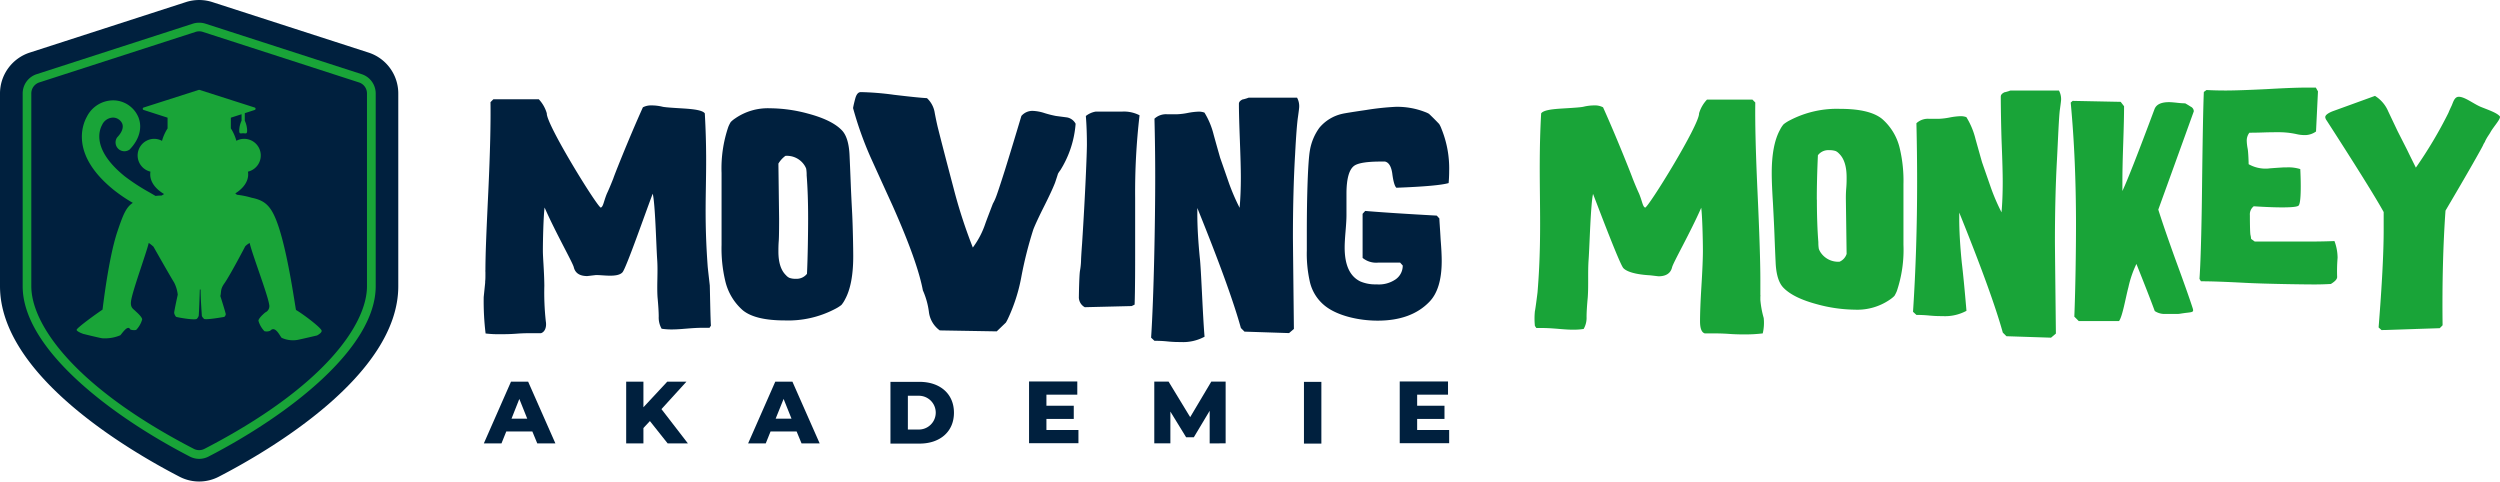
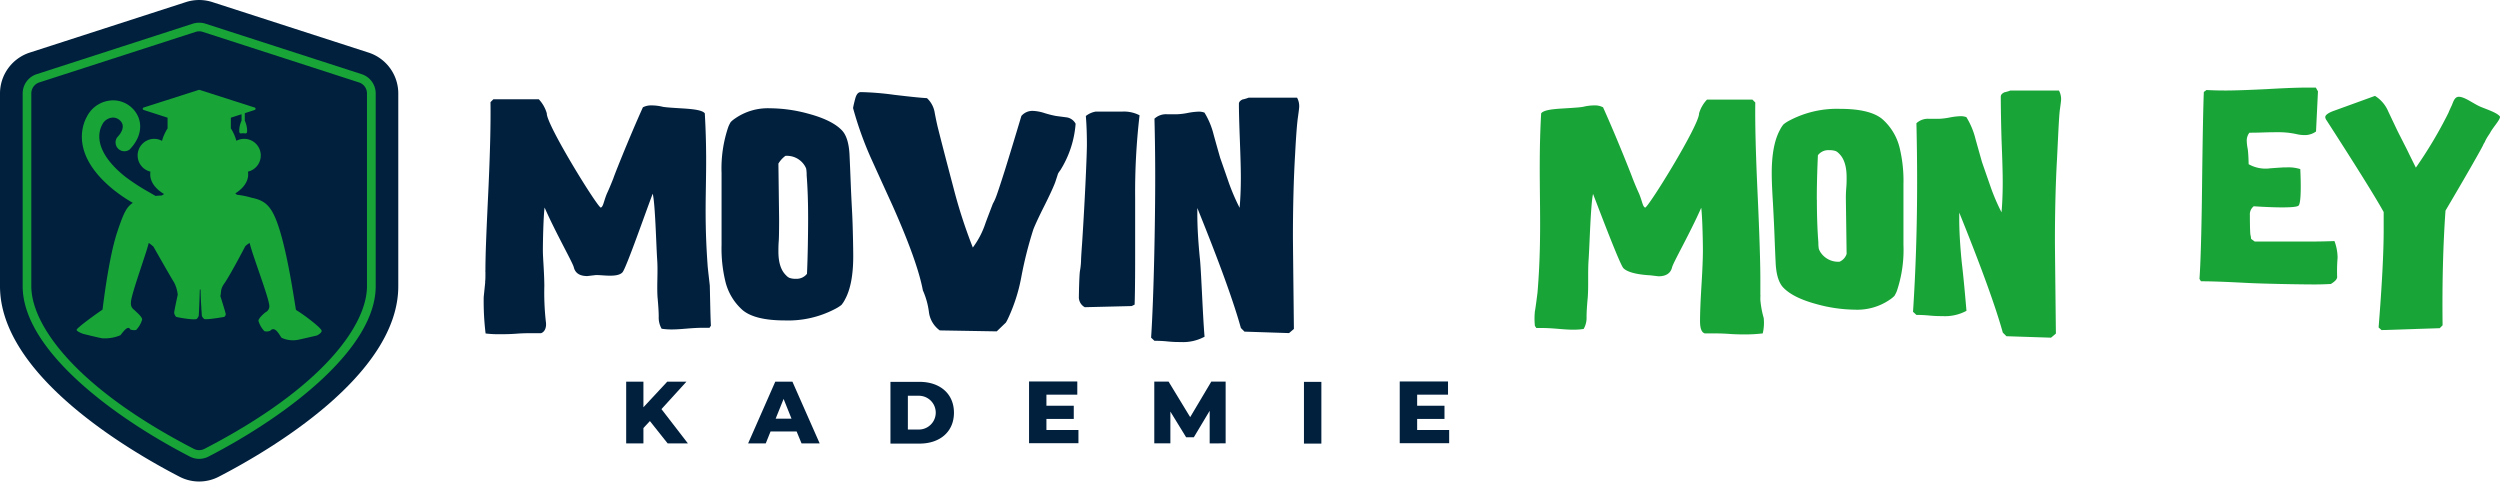
<svg xmlns="http://www.w3.org/2000/svg" width="200mm" height="38.52mm" viewBox="0 0 566.93 109.18">
  <g>
    <path d="M6.75,11.92,42.16.47a9.76,9.76,0,0,1,6,0L83.58,11.92a9.74,9.74,0,0,1,6.74,9.27V64.9c0,20.2-29.31,37.31-40.71,43.2a9.65,9.65,0,0,1-8.9,0C29.32,102.21,0,85.1,0,64.9V21.19A9.75,9.75,0,0,1,6.75,11.92Z" fill="#00203e" />
    <path d="M45.16,104.05a4.61,4.61,0,0,1-2.09-.51C24.73,94.06,5.14,78.93,5.14,64.9V21.19a4.6,4.6,0,0,1,3.19-4.38L43.74,5.36a4.74,4.74,0,0,1,2.84,0L82,16.81a4.6,4.6,0,0,1,3.2,4.38V64.9c0,14-19.6,29.16-37.93,38.64A4.65,4.65,0,0,1,45.16,104.05Zm0-96.95a2.5,2.5,0,0,0-.81.13L8.93,18.68A2.63,2.63,0,0,0,7.1,21.19V64.9c0,8.62,9.69,22.84,36.87,36.89a2.63,2.63,0,0,0,2.38,0C73.54,87.74,83.22,73.52,83.22,64.9V21.19a2.62,2.62,0,0,0-1.83-2.51L46,7.23A2.56,2.56,0,0,0,45.16,7.1Z" fill="#19a438" />
    <path d="M72.92,74.92c-.32-.79-4.31-3.78-5.79-4.63C67,70,65.47,58.5,63.28,51.72c-1.59-4.91-3-6.23-6.21-6.88a19.27,19.27,0,0,0-3.33-.68l-.39-.3c1.82-1.14,2.93-2.66,2.93-4.32a4.21,4.21,0,0,0-.05-.62,3.77,3.77,0,1,0-2.63-7,10.4,10.4,0,0,0-1.25-2.82V26.68l2.43-.78v1.47a5.47,5.47,0,0,0-.53,2.25c0,.87.4.59.9.59s.89.28.89-.59a5.47,5.47,0,0,0-.53-2.25V25.66l2.25-.73a.29.29,0,0,0,0-.55l-12.51-4a.54.54,0,0,0-.18,0l-12.5,4a.29.29,0,0,0,0,.55L38,26.68v2.44a10.13,10.13,0,0,0-1.26,2.82,3.72,3.72,0,0,0-1.79-.46,3.77,3.77,0,0,0-.83,7.44,3.18,3.18,0,0,0-.05.62c0,1.73,1.19,3.3,3.14,4.46l-.55.34q-.7,0-1.38.09l-1.39-.81A45.56,45.56,0,0,1,28.32,40c-7.46-6-5.85-10.43-5.18-11.65a2.8,2.8,0,0,1,2.58-1.69,2.33,2.33,0,0,1,2,1.37c.34.89-.07,2-1.16,3.13a2,2,0,0,0,2.84,2.74c2.19-2.26,2.92-4.92,2-7.29A6.24,6.24,0,0,0,26,22.76a6.7,6.7,0,0,0-6.31,3.72c-1.05,1.9-3.7,8.7,6.16,16.63A36,36,0,0,0,30.12,46c-1.56,1-2.24,2.76-3.56,6.69-2,6.08-3.25,17.21-3.31,17.52-1.69,1.13-5.87,4.18-5.87,4.58s1.49.92,1.49.92,4,1,4.4,1a9,9,0,0,0,4-.68c.35-.3,1.66-2.44,2.23-1.39.12.23,1.12.27,1.39.16a5.67,5.67,0,0,0,1.35-2.36c0-.44-.75-1.21-1.44-1.82-.53-.58-1.32-.79-1.07-2.43.36-2.39,3.45-10.76,4-13.11a10.26,10.26,0,0,1,1.07.85s3.53,6.25,4.68,8.12a8,8,0,0,1,.83,2.76c-.39,1.77-.85,4-.81,4.17a1.87,1.87,0,0,0,.43.86c.21.11,4.06.81,4.68.48a1.67,1.67,0,0,0,.45-.7c.09-.87.19-4,.25-5.92,0-.07.17-.08.18,0,0,2,.23,5,.28,5.86,0,.27.47.71.48.73.31.34,4.6-.43,4.6-.43a.91.91,0,0,0,.35-.6c0-.19-.66-2.33-1.23-4.14.25-.83-.07-1.48.89-2.83,1.3-1.82,4.76-8.45,4.76-8.45a3.87,3.87,0,0,1,1-.74c.5,2.36,4.07,11.62,4.43,14a1.55,1.55,0,0,1-.89,1.74c-.73.61-1.55,1.44-1.55,1.9a5.62,5.62,0,0,0,1.36,2.36A2.11,2.11,0,0,0,61.28,75c1.14-1.29,2.24,1.29,2.59,1.6a6.12,6.12,0,0,0,3.62.47c.43-.07,4.4-1,4.4-1S73.13,75.44,72.92,74.92Z" fill="#19a438" />
    <path d="M161.22,73.84l-.32.49h-1.59c-3.43,0-6.31.68-9.27.21a5.05,5.05,0,0,1-.66-2.74c0-1-.09-2.5-.27-4.43-.18-2.88.13-5.77-.09-8.65-.22-3.43-.44-12.53-1-14.8-1.5,3.89-6.05,17-6.87,17.84-1.18,1.26-4.57.54-6.1.62l-1.86.22c-1.72,0-2.74-.66-3.07-2-.22-1-4.14-7.88-6.62-13.54-.26,1.87-.39,7.49-.39,9.71,0,1.79.29,4.47.33,8a60.15,60.15,0,0,0,.33,8.05c.27,1.58-.36,2.52-1.09,2.73h-2.06c-.8,0-2,0-3.56.12s-2.76.11-3.55.11a24.24,24.24,0,0,1-3.39-.16,60.71,60.71,0,0,1-.43-8.27l.33-3.21c0-.77.06-.31.06-1.73v-.83a.41.41,0,0,1,0-.27s0,.06,0,.06v.17c0-4.12.22-8.89.66-18.23q.6-13,.49-20.15l.66-.66h10.29A7.81,7.81,0,0,1,124,25.7c-.14,2.53,11.69,21.63,12.26,21.37s.61-1.32,1.37-3.18c.37-.77.86-1.93,1.48-3.5,0-.15,3.32-8.59,6.68-16.06a4,4,0,0,1,2-.43,10.38,10.38,0,0,1,2.41.29c.8.21,4.45.36,5.73.47s3.43.32,3.9,1.05c.83,14.76-.42,19.8.64,34.51,0,.31.46,4.2.49,4.51C161,65.86,161.11,72.71,161.22,73.84Z" fill="#00203e" />
    <path d="M193.49,58.09q0,6.41-1.86,9.8a6.39,6.39,0,0,1-.82,1.26,8.55,8.55,0,0,1-1.48.93A22.85,22.85,0,0,1,178,72.66q-6.74,0-9.55-2.3a12.62,12.62,0,0,1-4-6.74,31.86,31.86,0,0,1-.82-8.1V39.23a29.22,29.22,0,0,1,1.53-10.46,7.43,7.43,0,0,1,.55-1.1,6.27,6.27,0,0,1,1-.82,13,13,0,0,1,7.93-2.3,33.34,33.34,0,0,1,8.6,1.21q5.37,1.43,7.61,3.72c1.1,1.09,1.7,3.05,1.81,5.86q.1,2.13.27,6.41.06,1.74.33,6.89C193.4,51.49,193.49,56.38,193.49,58.09Zm-10.23-8.65q0-5.49-.33-9.66c0-.36,0-.88-.11-1.53a3.59,3.59,0,0,0-.39-.77,4.74,4.74,0,0,0-4.32-2.14,6,6,0,0,0-1.59,1.75q.16,12.4.16,12.51c0,.55,0,4-.08,5s-.08,1.9-.08,2.44q0,3.73,1.73,5.38A2.35,2.35,0,0,0,179,63a4.1,4.1,0,0,0,1.5.22A3,3,0,0,0,183,62.09C183.18,58.43,183.26,52.48,183.26,49.44Z" fill="#00203e" />
    <path d="M243.92,28.06a23.13,23.13,0,0,1-3.45,10.51,6.67,6.67,0,0,0-.55.82c-.14.47-.36,1.13-.65,2q-.72,1.86-2.47,5.34T234.34,52a89.8,89.8,0,0,0-2.74,10.84,38.57,38.57,0,0,1-3,9.37,9.9,9.9,0,0,1-.49.93l-2.08,2-12.92-.22a6.07,6.07,0,0,1-2.47-4.27,17.46,17.46,0,0,0-1.36-4.81q-1.22-6.53-6.9-19.28-2.47-5.41-4.93-10.84a79.24,79.24,0,0,1-4-11.22c.08-.48.24-1.2.5-2.16s.67-1.46,1.26-1.46a64.24,64.24,0,0,1,7.5.61c3.61.43,6.11.69,7.5.76a5.73,5.73,0,0,1,1.7,3c.21,1.17.45,2.32.71,3.45q1.25,5,3.61,13.91a115.37,115.37,0,0,0,4.38,13.52,19.35,19.35,0,0,0,2.85-5.47c.36-1,.93-2.48,1.7-4.49a9.56,9.56,0,0,0,.65-1.37q.39-.93,2.08-6.24c1.06-3.4,2.3-7.48,3.73-12.27a3.29,3.29,0,0,1,2.62-1.15,9.66,9.66,0,0,1,2.63.5,24,24,0,0,0,2.57.65l2.52.33A2.76,2.76,0,0,1,243.92,28.06Z" fill="#00203e" />
    <path d="M258.42,26.14a150.69,150.69,0,0,0-1,18.7V58c0,1.68,0,7.75-.12,11.07l-.67.33L246,69.66a2.57,2.57,0,0,1-1.34-2.41c0-.47.08-4.79.24-5.79a16.14,16.14,0,0,0,.25-2.33c0-.36.07-1.68.24-3.94.73-11.31,1.09-20.53,1.09-22.42,0-2.31-.08-4.46-.24-6.47a4.9,4.9,0,0,1,2.25-1h6A7.68,7.68,0,0,1,258.42,26.14Z" fill="#00203e" />
    <path d="M294.62,24.22q0,.33-.27,2.25-.33,2.19-.66,8.59-.49,8.38-.49,18.73,0,1,.22,20.8l-1.1.94-10.1-.33-.82-.82q-2.47-8.94-9.88-27.22v1.37q0,4.17.56,9.91c.31,2.49.66,13.06,1.08,17.91a10.24,10.24,0,0,1-5.42,1.21c-.66,0-1.65,0-3-.14s-2.31-.14-2.94-.14l-.76-.71c.62-9.45.93-26.18.93-36.36q0-6.63-.17-13.3a3.84,3.84,0,0,1,2.91-1h2.13a15.48,15.48,0,0,0,2.49-.3,15.73,15.73,0,0,1,2.49-.3,3.73,3.73,0,0,1,1.32.22,17.62,17.62,0,0,1,2.08,5c.91,3.29,1.41,5,1.48,5.26q1,2.85,2,5.75a48.54,48.54,0,0,0,2.41,5.58c.18-2,.28-4.34.28-6.89,0-1.87-.08-4.65-.22-8.35s-.22-6.49-.22-8.35q0-.6.87-1c.19,0,.48-.11.88-.22l.44-.16h11A4,4,0,0,1,294.62,24.22Z" fill="#00203e" />
-     <path d="M328.63,38.81q0,1.29-.12,2.7-2.36.7-11.85,1.06c-.39-.35-.71-1.45-.94-3.29-.24-1.57-.78-2.45-1.64-2.65h-.94c-3,0-5,.3-5.93.88-1.25.79-1.87,2.94-1.87,6.47v4.86c0,.82-.07,2-.21,3.65s-.2,2.82-.2,3.64q0,6,3.58,7.7a8.68,8.68,0,0,0,3.65.65,6.72,6.72,0,0,0,4.29-1.11,3.77,3.77,0,0,0,1.65-3v-.17l-.59-.65h-5A4.85,4.85,0,0,1,309,58.48v-10l.59-.65c3.77.32,9.17.67,16.23,1.06l.59.65c0,.51.14,2.11.29,4.82.16,2,.24,3.57.24,4.82q0,6.42-2.83,9.29-4.11,4.24-11.7,4.24c-4.19,0-8.89-1.06-11.71-3.18A9.76,9.76,0,0,1,297,63.72a28.88,28.88,0,0,1-.65-6.94V52.66c0-8,.24-16.07.71-18.62a12.1,12.1,0,0,1,2.17-5.11,9.44,9.44,0,0,1,5.14-3.12q.71-.18,5.47-.88a60.42,60.42,0,0,1,6.64-.71,17.41,17.41,0,0,1,6.7,1.18,5.44,5.44,0,0,1,.88.41c.75.71,1.51,1.47,2.3,2.3a5.88,5.88,0,0,1,.53,1.11A23.81,23.81,0,0,1,328.63,38.81Z" fill="#00203e" />
    <path d="M349.49,25.71c.48-.73,2.49-.94,3.91-1.05s4.92-.26,5.72-.47a10.51,10.51,0,0,1,2.41-.29,3.94,3.94,0,0,1,2,.43c3.36,7.47,6.65,15.91,6.68,16.06.62,1.57,1.12,2.73,1.48,3.5.77,1.86.8,2.91,1.37,3.18S385.44,28.23,385.3,25.7a7.69,7.69,0,0,1,1.8-3.12h10.3l.65.66q-.1,7.11.5,20.15.65,14,.65,20.2V67s0,0,0-.06a.32.32,0,0,1,0,.27V68a21.19,21.19,0,0,0,.76,4.11,10.46,10.46,0,0,1-.22,3.49,32.74,32.74,0,0,1-4,.23c-.8,0-2,0-3.56-.11s-2.76-.12-3.56-.12H386.6c-.72-.21-1.08-1.13-1.08-2.73,0-1.79.1-4.48.32-8.05s.33-6.26.33-8c0-2.22-.13-7.84-.38-9.71-2.48,5.66-6.41,12.51-6.62,13.54-.33,1.31-1.35,2-3.07,2l-1.86-.22c-1.53-.08-4.93-.39-6.11-1.64-.81-.88-5.37-12.93-6.87-16.82-.54,2.27-.77,11.37-1,14.8-.22,2.88,0,5.77-.2,8.65-.18,1.93-.27,3.41-.27,4.43a5.05,5.05,0,0,1-.66,2.74c-2.95.47-5.72-.17-9.15-.21H348.4l-.33-.49a16.73,16.73,0,0,1,0-3.32c.1-.32.57-4,.6-4.29C349.93,51,348.63,41,349.49,25.71Z" fill="#19a438" />
    <path d="M401.78,39.24q0-6.41,1.87-9.8a6,6,0,0,1,.82-1.26,8.31,8.31,0,0,1,1.47-.93,23,23,0,0,1,11.34-2.57c4.49,0,7.67.76,9.55,2.3a12.61,12.61,0,0,1,4,6.73,31.86,31.86,0,0,1,.82,8.1V55.5A29.22,29.22,0,0,1,430.15,66a8,8,0,0,1-.55,1.1,6.92,6.92,0,0,1-1,.82,13,13,0,0,1-7.94,2.3A33.71,33.71,0,0,1,412.08,69q-5.37-1.43-7.61-3.72-1.65-1.65-1.81-5.86c-.07-1.43-.16-3.56-.27-6.41q-.06-1.74-.33-6.89C401.88,43.24,401.78,41,401.78,39.24Zm10.24,6q0,5.49.33,9.65c0,.37,0,.88.11,1.54a3.63,3.63,0,0,0,.38.77,4.77,4.77,0,0,0,4.33,2.14,2.89,2.89,0,0,0,1.59-1.76c-.11-8.26-.17-12.44-.17-12.51,0-.55,0-1.36.09-2.44s.08-1.89.08-2.44q0-3.74-1.73-5.38a2.52,2.52,0,0,0-.72-.55,4.35,4.35,0,0,0-1.5-.21,2.94,2.94,0,0,0-2.56,1.15Q412,40.72,412,45.29Z" fill="#19a438" />
    <path d="M467.4,22.57q0,.33-.27,2.25c-.22,1.46-.44,7-.66,11.28Q466,44.49,466,54.83q0,1,.22,20.81l-1.1.93L455,76.24l-.82-.82Q451.7,66.5,444.3,48.2v1.37q0,4.17.57,9.91c.3,2.49.66,6.15,1.07,11a10.22,10.22,0,0,1-5.42,1.2c-.65,0-1.65,0-3-.13s-2.31-.14-2.93-.14l-.77-.71q.93-14.17.93-29.46,0-6.63-.16-13.3a3.81,3.81,0,0,1,2.9-1h2.14a15.73,15.73,0,0,0,2.49-.3,15.48,15.48,0,0,1,2.49-.3,3.71,3.71,0,0,1,1.31.22,17.29,17.29,0,0,1,2.08,5q1.38,4.92,1.48,5.25c.66,1.9,1.33,3.82,2,5.75a45.26,45.26,0,0,0,2.41,5.58q.27-3.06.27-6.89,0-2.81-.22-8.35c-.15-3.71-.22-9.18-.22-11,0-.4.29-.73.88-1,.18,0,.47-.11.87-.22l.44-.16h11A4.07,4.07,0,0,1,467.4,22.57Z" fill="#19a438" />
-     <path d="M497.49,25.25s-2.68,7.46-8.05,22.28q1.26,4,3.84,11.17,2.84,7.72,3.94,11.12c.27.86.17.94-1.21,1.09-1.13.13-1.8.27-2,.27h-2.85a4,4,0,0,1-2.52-.65q-1.31-3.56-4.16-10.68a23.57,23.57,0,0,0-1.81,5.26c-.62,2.3-1.33,6.6-2.13,7.69h-9.14l-1-1c.26-6.49.38-15.17.38-20.82q0-15-1.2-27.72l.44-.39,10.89.22.77,1q0,2.79-.19,8.38c-.13,3.73-.19,6.53-.19,8.38,0,.91,0,1.73,0,2.46q1.7-3.61,7.28-18.56c.4-1.06,1.5-1.59,3.29-1.59.4,0,1,.05,1.83.14a18.11,18.11,0,0,0,1.84.13c.4.22.82.47,1.25.75A1.18,1.18,0,0,1,497.49,25.25Z" fill="#19a438" />
    <path d="M525.65,20.72l-.44,9.09a4.32,4.32,0,0,1-2.68.82,8.33,8.33,0,0,1-1.7-.21,18.74,18.74,0,0,0-4.27-.44c-.73,0-1.81,0-3.23.05s-2.5.06-3.23.06a2.92,2.92,0,0,0-.6,1.86,11.12,11.12,0,0,0,.22,1.83c.14.82.21,3,.21,3.45a7.79,7.79,0,0,0,4.16,1h.06l.71-.07q1.75-.13,3.12-.21h.66a9,9,0,0,1,3,.39s.41,7.44-.38,8.27-10.17.16-10.17.16a2.31,2.31,0,0,0-.88,2c0,.29,0,4,.14,4.53a6.06,6.06,0,0,1,.14.87l.82.6H523.2c1.38,0,3.45,0,6.19-.11a11,11,0,0,1,.71,3.8A35.87,35.87,0,0,0,530,62.8c0,.51-.47,1-1.42,1.59-1.21.07-2.47.11-3.78.11-2.26,0-11-.12-15.54-.36s-7.89-.36-10.15-.36l-.33-.54c.33-4.49.53-14.69.6-22.39.11-8.87.24-16.6.39-20l.6-.44c1.35.07,2.77.11,4.27.11q3.12,0,9.69-.33,6.35-.37,9.69-.33h1.15Z" fill="#19a438" />
    <path d="M566.87,26.35c.41.47-1.43,2.38-2.12,3.66-.25.47-.71,1-1.19,2,0,.14-.33.54-.42.8s-.95,1.81-2.57,4.65-3.63,6.28-6,10.3q-.83,11.76-.66,26l-.65.66-13.2.43-.66-.6q1.15-14.44,1.15-22.06c0-1.39,0-2.76,0-4.11q-2.68-4.87-12.92-20.75a1.56,1.56,0,0,1-.33-.77c0-.47.69-1,2.08-1.48l9.2-3.34a7.62,7.62,0,0,1,3,3.51l2.13,4.49,2.14,4.21c.44.92,1.11,2.27,2,4.06a98.45,98.45,0,0,0,7.39-12.43c.14-.37.38-.9.71-1.59s.61-2.05,1.63-2.05c1.35,0,3.26,1.54,4.94,2.27C564.48,25,566.16,25.55,566.87,26.35Z" fill="#19a438" />
    <g>
-       <path d="M120.72,97.84h-5.91l-1.09,2.71h-4l6.16-14h3.89l6.18,14h-4.11Zm-1.16-2.91-1.79-4.47L116,94.93Z" fill="#00203e" />
      <path d="M147.38,95.48l-1.47,1.58v3.49H142v-14h3.91v5.8l5.4-5.8h4.35L150,92.77l6,7.78h-4.59Z" fill="#00203e" />
      <path d="M180.65,97.84h-5.91l-1.09,2.71h-4l6.16-14h3.89l6.18,14h-4.11Zm-1.16-2.91-1.79-4.47-1.8,4.47Z" fill="#00203e" />
      <path d="M201.93,86.59h6.6c4.62,0,7.8,2.69,7.8,7s-3.18,7-7.8,7h-6.6Zm6.44,10.81a3.83,3.83,0,1,0,0-7.66h-2.49V97.4Z" fill="#00203e" />
      <path d="M244.56,97.5v3h-11.2v-14H244.3v3h-7V92h6.2v3h-6.2V97.5Z" fill="#00203e" />
      <path d="M274.32,100.55l0-7.4-3.59,6h-1.75l-3.57-5.82v7.2h-3.65v-14H265l4.9,8.06,4.79-8.06h3.25l0,14Z" fill="#00203e" />
      <path d="M295.7,86.59h3.95v14H295.7Z" fill="#00203e" />
      <path d="M328.63,97.5v3H317.42v-14h10.95v3h-7V92h6.2v3h-6.2V97.5Z" fill="#00203e" />
    </g>
  </g>
</svg>